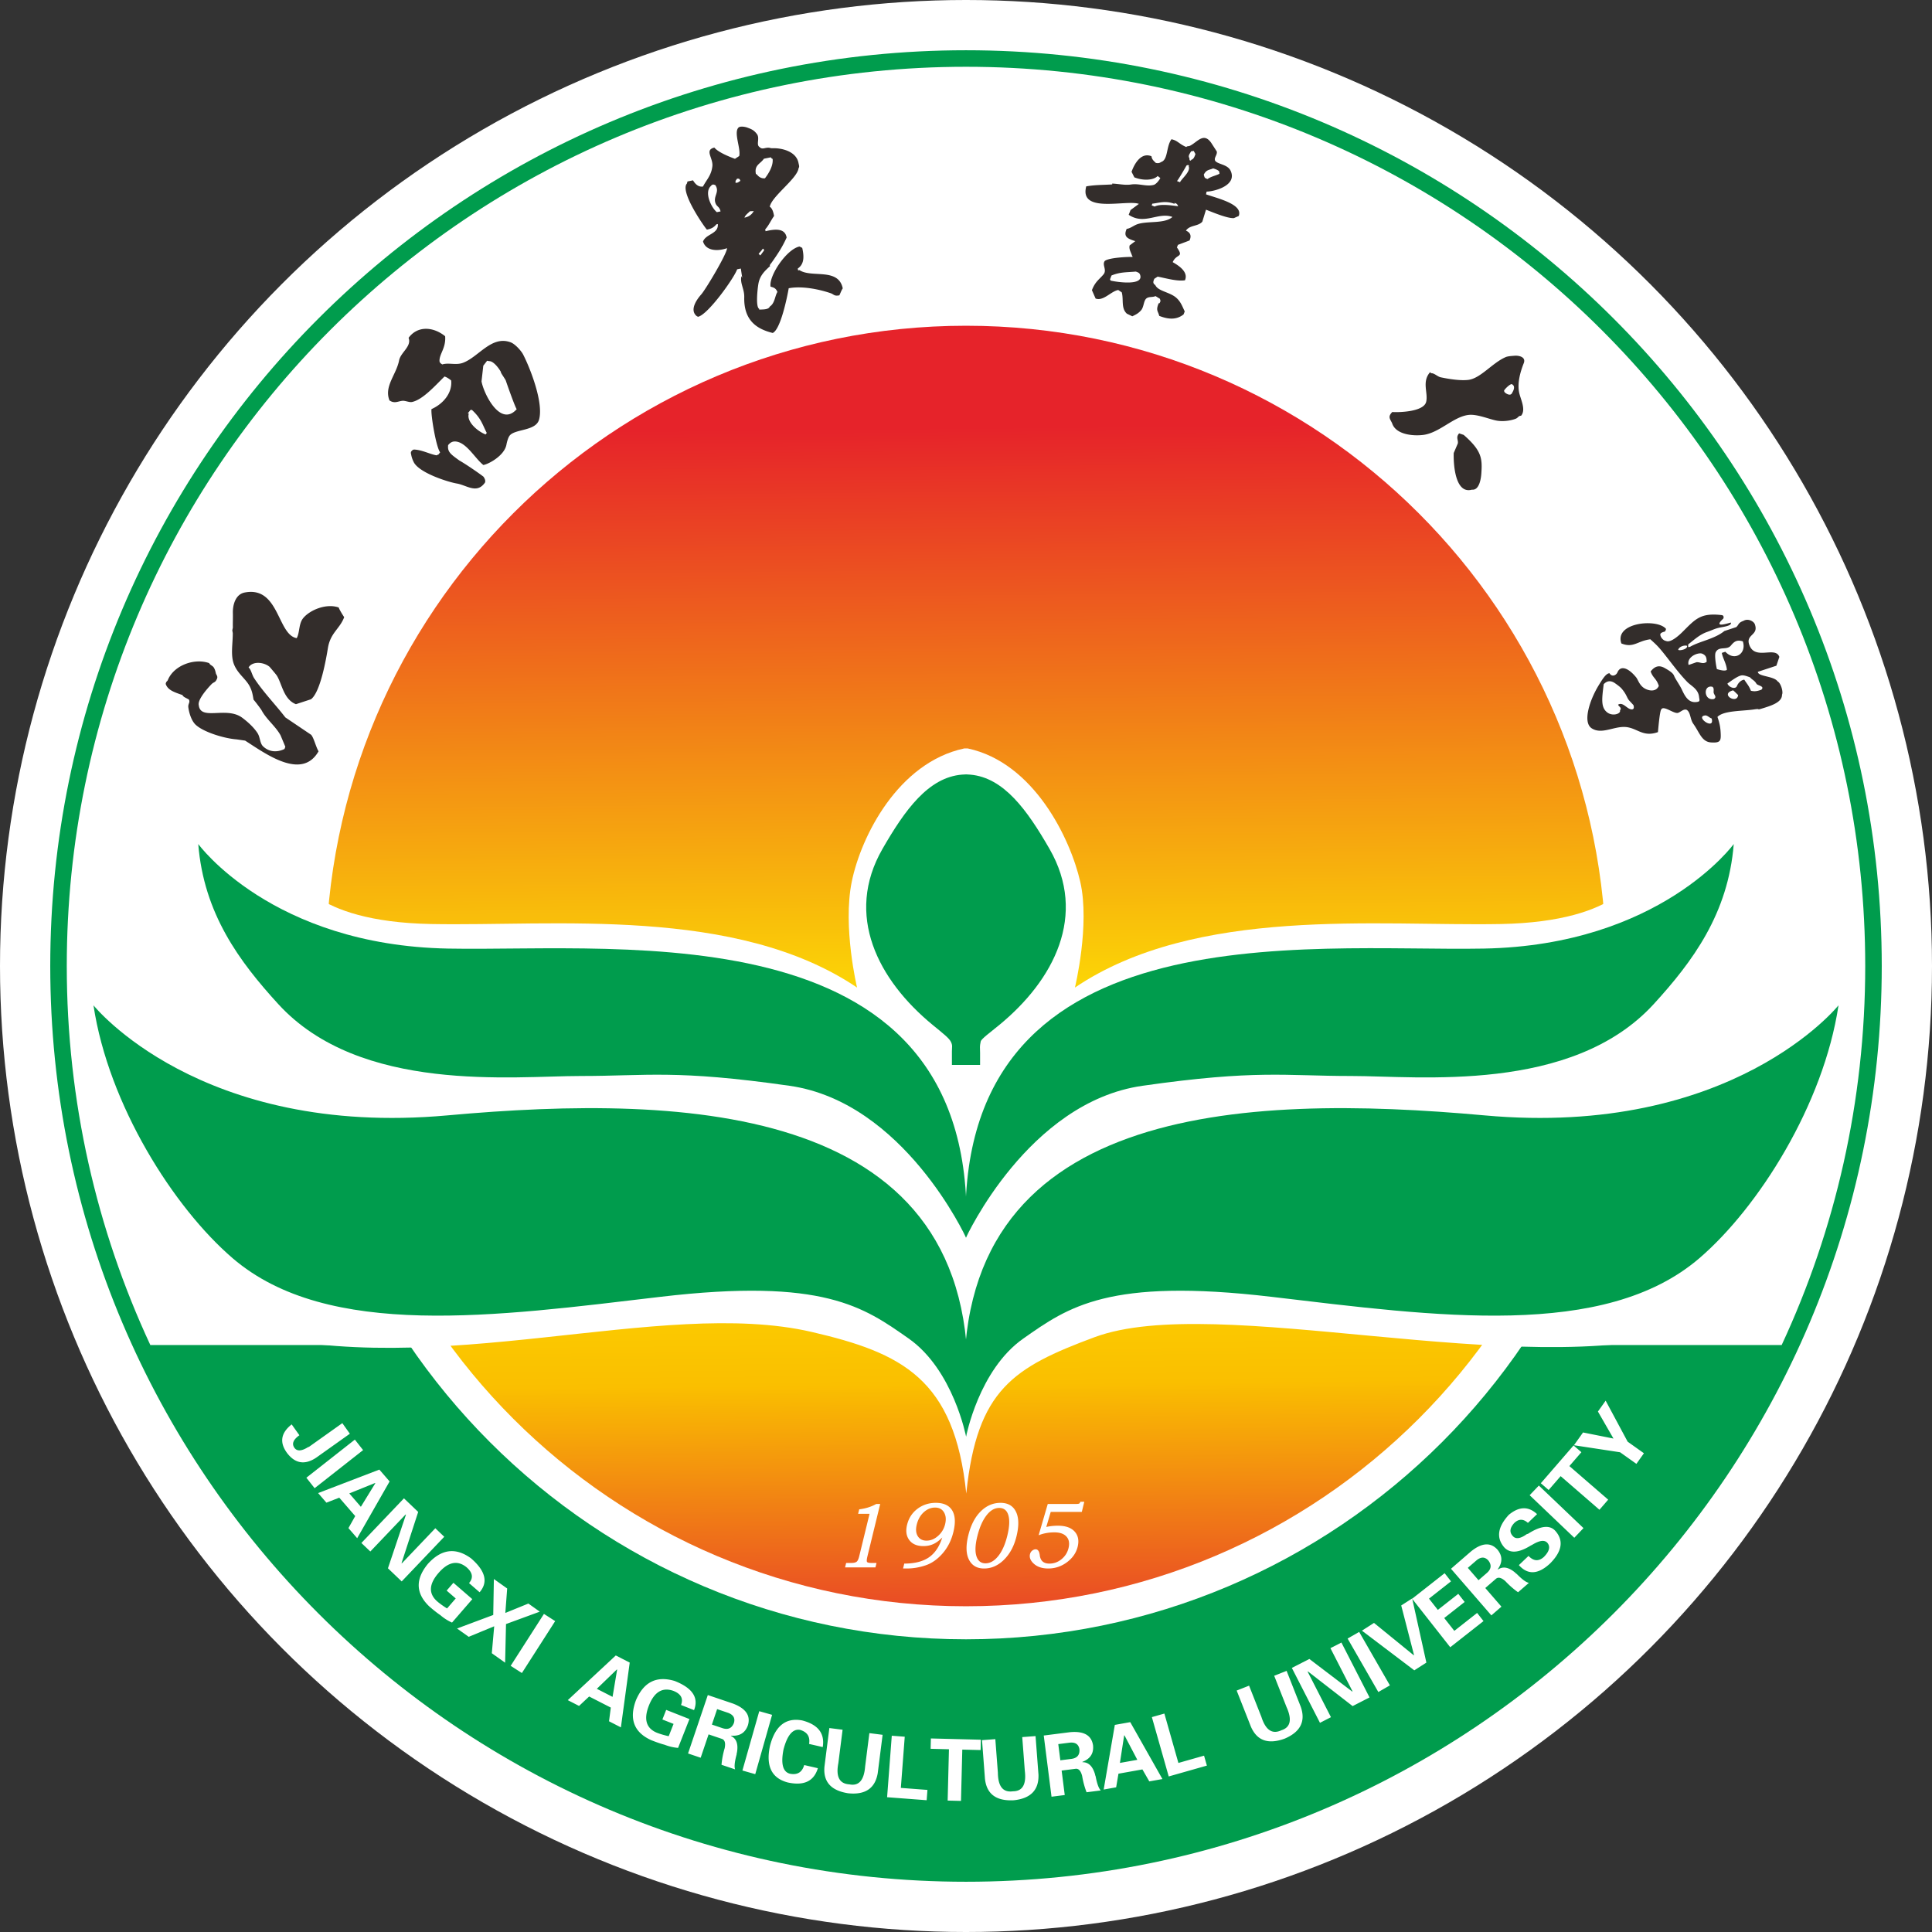
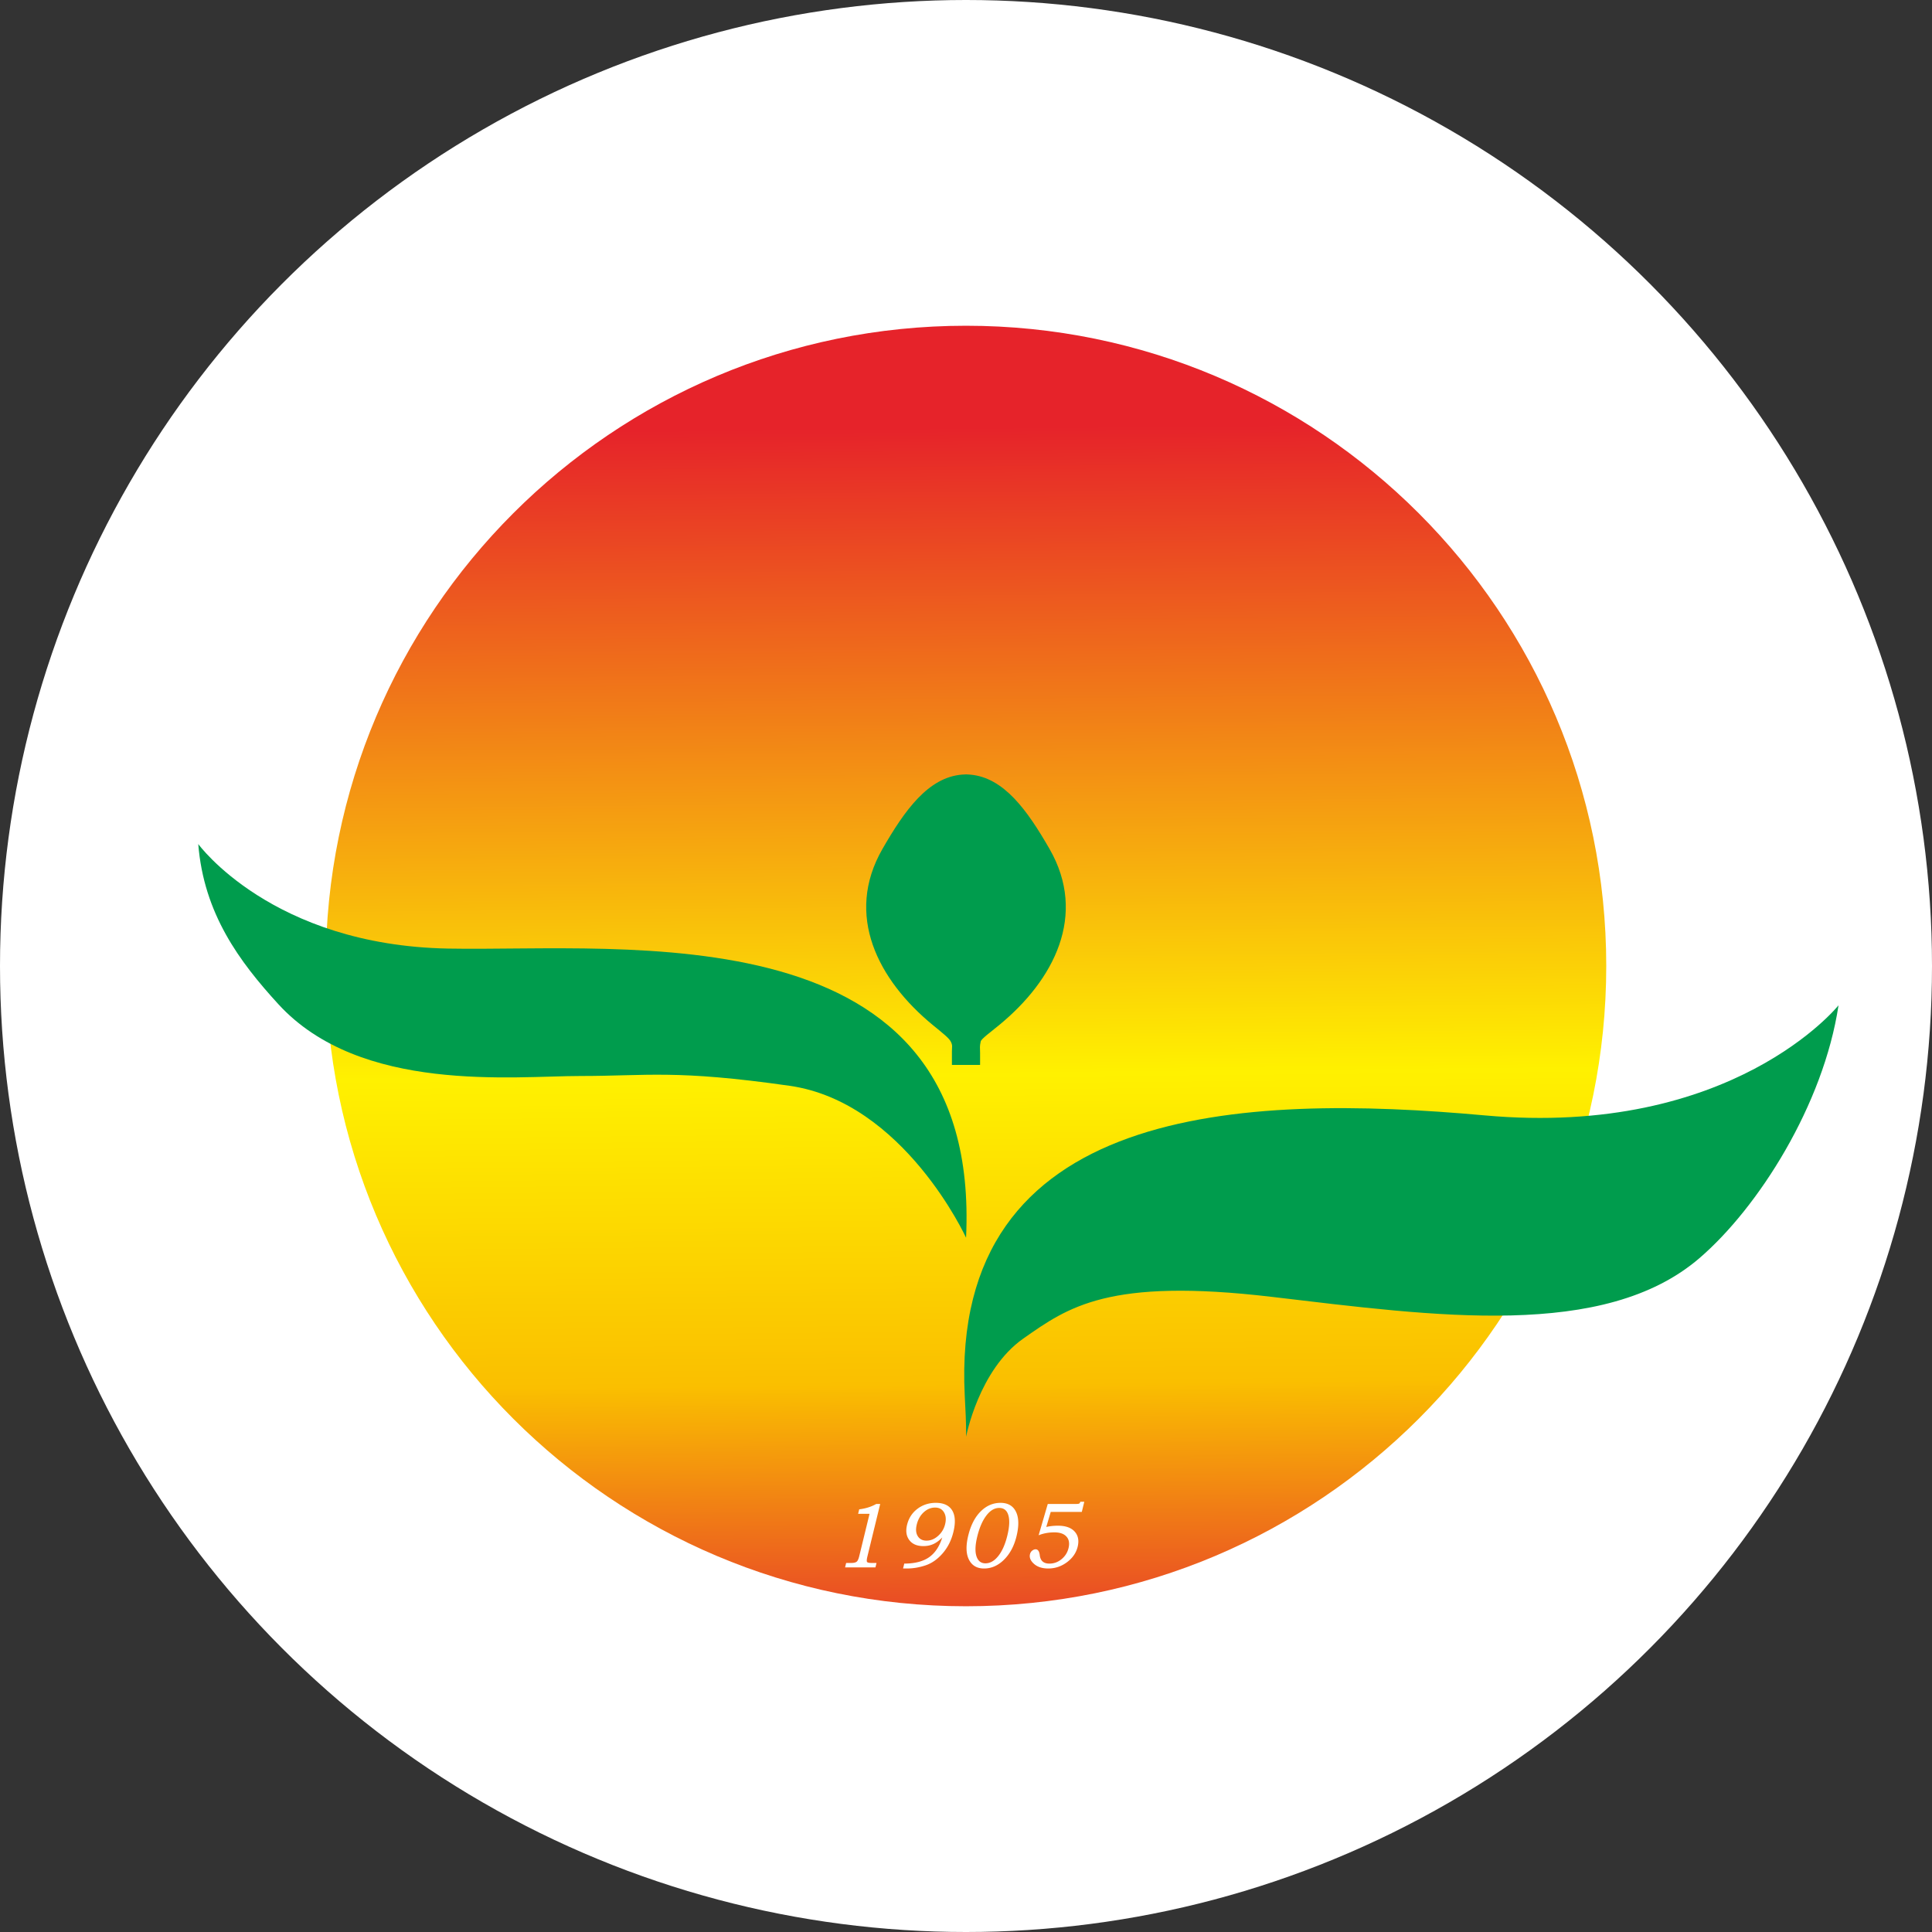
<svg xmlns="http://www.w3.org/2000/svg" width="1657.108" height="1657.108" fill="none">
  <rect width="100%" height="100%" fill="#333333" stroke="none" />
  <g clip-path="url(#a)">
    <circle cx="828.554" cy="828.554" r="828.554" fill="#FFF" />
-     <path fill="#009C4D" fill-rule="evenodd" d="M828.554 43.1c216.896 0 413.256 87.915 555.396 230.055s230.06 338.502 230.06 555.399c0 216.896-87.92 413.256-230.06 555.396s-338.5 230.06-555.396 230.06-413.26-87.92-555.399-230.06S43.1 1045.45 43.1 828.554s87.915-413.26 230.055-555.399S611.657 43.1 828.554 43.1M128.932 1153.64h231.957c102.91 147.75 273.999 244.48 467.664 244.48 193.667 0 364.757-96.73 467.667-244.48h231.96c45.98-98.79 71.66-208.939 71.66-325.086 0-212.984-86.33-405.804-225.91-545.378-139.57-139.574-332.39-225.903-545.376-225.903-212.984 0-405.805 86.329-545.378 225.903C143.602 422.749 57.273 615.57 57.273 828.554c0 116.147 25.678 226.296 71.659 325.086" />
    <path stroke="rgba(255, 255, 255, 1.00)" stroke-linejoin="round" stroke-width="56.693" d="M828.554 279.394c303.296 0 549.156 245.867 549.156 549.16 0 303.296-245.86 549.156-549.156 549.156-303.292 0-549.16-245.86-549.16-549.156 0-303.293 245.867-549.16 549.16-549.16Z" />
    <path fill="url(#b)" fill-rule="evenodd" d="M828.554 279.394c303.296 0 549.156 245.867 549.156 549.16 0 303.296-245.86 549.156-549.156 549.156-303.292 0-549.16-245.86-549.16-549.156 0-303.293 245.867-549.16 549.16-549.16" />
-     <path fill="#FFF" fill-rule="evenodd" d="M252.749 748.147s12.109 42.383 117.059 44.402 261.52-15.626 365.307 54.493c0 0-12.48-51.949-4.541-90.822 7.938-38.873 39.737-102.168 96.501-114.278h2.959l-.006 2.856-1.161 635.452-.086.82c-10.008-98.24-54.86-120.64-132.558-138.64-129.938-30.1-322.205 43.21-486.535-.85-17.386-5.45-32.91-11.74-46.636-18.33-23.757-38.52-93.555-213.907-93.555-213.907v-93.557l58.982-69.151 2.034-50.847zm577.285-106.205-1.167 638.308c9.282-88.37 40.308-107.42 109.89-133.3 104.653-38.91 365.783 38.34 508.663-5.37 17.39-5.45 32.91-11.74 46.64-18.33 23.75-38.52 93.55-213.907 93.55-213.907v-93.557l-58.98-69.152-2.03-50.846-122.24 52.359s-12.11 42.383-117.06 44.402-261.52-15.626-365.307 54.493c0 0 13.076-53.737 4.541-90.822s-39.737-102.169-96.5-114.278" />
    <path fill="#009C4D" fill-rule="evenodd" d="M170.044 723.936s63.052 86.872 214.378 89.674 457.535-34.123 444.185 248.01c0 0-53.26-116.3-151.342-130.312-98.081-14.011-121.901-8.407-179.349-8.407s-188.878 15.226-259.215-61.651c-33.376-36.479-63.908-77.597-68.657-137.314" />
-     <path fill="#009C4D" fill-rule="evenodd" d="M1487.06 723.936s-63.05 86.872-214.37 89.674c-151.33 2.803-457.54-35.029-444.19 248.01 0 0 53.26-116.3 151.342-130.312 98.078-14.011 121.898-8.407 179.348-8.407s188.88 15.226 259.22-61.651c33.37-36.479 63.9-77.597 68.65-137.314M80.176 862.263s90.852 113.685 303.658 94.414c206.438-18.693 456.814-9.523 445.906 237.963-.574 13.02-.375 24.63-1.103 37.63 0 0-11.006-57.42-49.282-84.21s-72.725-52.31-213.071-35.73c-140.346 16.59-285.162 36.98-366.817-33.2-50.446-43.35-106.387-131.4-119.29-216.867" />
    <path fill="#009C4D" fill-rule="evenodd" d="M1576.93 862.263s-90.85 113.685-303.66 94.414c-207.08-18.752-458.373-9.465-445.791 240.303.618 12.27 1.282 23.02 1.158 35.29 0 0 10.84-57.42 49.116-84.21s72.724-52.31 213.067-35.73c140.35 16.59 285.17 36.98 366.82-33.2 50.45-43.35 106.39-131.4 119.29-216.867M828.554 913.419H816.47v-11.588c0-3.991.724-5.03-.874-8.27-1.593-3.227-6.841-7.244-15.526-14.378-46.991-38.6-75.822-94.244-43.157-151.052 19.288-33.545 39.392-61.386 68.227-63.733 3.275-.266 3.899-.263 7.232.035 28.619 2.572 48.625 30.31 67.823 63.698 32.665 56.809 3.834 112.452-43.157 151.052-7.552 6.203-15.401 11.892-15.864 14.101-1.027 4.902-.536 4.615-.536 9.897v10.239z" />
-     <path fill="#332D2B" fill-rule="evenodd" d="m635.426 230.335-3.178.645c-2.27 7.024-24.913 38.891-33.515 40.72-.931-.419-1.17-.5-1.912-1.266-5.399-5.61 1.829-14.757 4.64-17.901 3.702-4.141 21.959-34.612 22.15-39.655-8.649 2.942-18.249 2.184-20.608-5.746 2.455-6.625 13.427-6.409 12.679-14.982l-1.192.242c-2.012 2.276-3.754 3.737-8.176 4.555-1.659-1.556-23.504-32.577-17.125-39.544l.472-1.751 4.768-.967c1.656 2.828 4.412 5.955 8.521 5.303 3.139-5.949 7.146-9.491 8.061-17.355.824-7.084-7.019-13.956 1.704-16.064 3.412 4.154 13.208 8.025 17.676 9.65l3.651-2.396c1.515-6.252-4.747-19.813-.784-24.246 1.707-1.907 6.784-.49 7.393-.259 3.41 1.292 5.818 1.956 8.602 5.7 2.694 3.622-1.002 9.138 2.258 11.124 2.606 2.668 4.791-.082 8.827.691 0 0 .863.379 2.544.311 6.565-.269 19.878 2.138 21.978 12.499.391 1.929 1.015 3.451.093 4.532-.856 8.835-23.065 24.167-24.712 33.142 2.07 1.269 3.102 4.44 3.679 7.94-2.629 3.604-4.533 8.183-7.6 11.47l.323 1.589c8.753-2.112 16.718-2.487 18.062 5.435-3.823 8.46-7.777 14.298-12.978 21.661-.377.535-2.199 2.361-1.105 2.706-5.04 4.551-8.921 8.402-10.133 15.293-.755 4.291-2.456 19.857.616 21.384l.161.795c2.023-.297 7.869.341 8.977-2.649 4.417-2.76 4.429-9.378 6.564-12.5-1.316-3.264-3.024-3.766-5.897-4.595-1.558-9.366 13.889-32.263 24.867-34.414l2.309 1.186c2.057 8.926 1.05 14.333-3.846 17.739l.323 1.589 1.192-.241c10.301 6.893 33.385-2.364 37.092 15.637-1.166 1.604-2.003 4.237-2.925 5.971-4.549.889-4.609-.844-7.399-1.808-9.169-3.17-24.267-6.505-36.026-4.271-1.355 7.868-7.009 35.388-13.726 38.358-12.872-3.178-24.908-10.075-24.414-30.619.175-7.256-3.785-11.816-2.436-18.12l.72 1.509zm619.994 142.676c15.56 13.602 16.05 20.218 15.14 33.246-.21 2.979-1.37 14.507-8.03 13.737-14.48 4.074-15.98-22.024-15.65-31.439l3.51-8.185c.59-3.175-1.95-5.096 1.11-8.675zm41.52-43.463c-1.42-.633-5.71 3.556-6.8 5.299-.12.688 0 .688.29 1.367.33.752 5.1 4.247 6.54.769 1.55-2.585 2.1-4.606 1.21-6.299zm10-18.008c-3.18 7.992-5.42 16.908-4.06 24.59 1.05 5.916 6.33 15.064 1.79 20.446-2.54.093-2.29 1.654-4.64 2.583-4.88 1.924-11.64 2.471-16.29 1.605-6.48-1.202-16.66-5.701-24.01-4.897-13.02 1.423-25.09 15.471-39.11 17.181-8.56 1.044-23.53-.182-26.62-10.137-1.79-3.721-3.86-5.41.18-9.526 5.43.407 26.97-.073 29.06-8.71 1.87-7.692-3.94-17.155 3.35-25.43l.93.851c2.74-.163 5.39 2.922 8.19 3.509 5.61 1.177 16.06 3.107 23.59 2.238 10.56-1.219 20.65-14.609 32.16-19.553 1.84-.789 4.83-.946 7.68-1.178 3.52-.289 9.97.986 7.8 6.428m-956.491-21.781c7.795-10.655 21.342-9.512 31.36-1.374.794 10.116-4.953 15.038-4.847 21.138.032 1.867 1.601 2.444 2.354 3.056 5.574-1.75 11.719.875 17.799-1.402 13.445-5.034 24.375-23.573 40.77-17.615 4.056 1.474 9.303 7.566 10.768 10.407 6.251 12.117 17.787 41.77 13.678 56.012-2.773 9.609-19.646 7.925-24.83 13.21-1.692 1.725-2.785 6.314-3.092 8.06-1.668 9.495-15.263 16.847-19.847 17.581-7.243-5.727-14.597-19.733-24.109-20.188-2-.057-3.919.473-6.081 3.138-.677 5.861 2.154 7.765 9.653 13.203 5.392 3.017 16.798 10.857 20.643 13.854 2.016 2.81 1.798 4.872.745 5.799-6.835 8.916-15.401 1.444-23.569.08-7.498-1.252-33.116-9.311-37.212-18.841a22 22 0 0 1-1.953-5.901c-.12-.684-.54-1.636.023-2.727 1.004-1.217 1.576-1.757 3.1-1.64 6.804.521 13.004 3.954 18.442 4.897.668.115 1.168-.733 1.743-.573l1.516-1.963c-3.501-4.52-8.052-32.133-7.413-37.069 10.308-4.585 17.972-14.068 16.887-24.569-2.108-1.736-4.03-2.888-5.741-3.389-8.611 8.493-18.762 19.896-27.847 21.85-2.273.488-5.723-1.219-8.089-1.025-3.873.318-6.844 2.679-11.242-.324-4.817-12.076 5.859-22.008 8.261-34.367 1.335-6.873 10.945-11.896 8.129-19.317zm76.528 102.468 5.887-6.946zm-25.763-37.66.907.178c-2.129 6.447 6.602 14.75 14.383 17.901l1.011-1.309c-3.676-7.018-4.685-12.409-12.867-19.864-.941.278-.184.17-1.16.149zm13.315-40.91-1.514 13.457c1.87 10.475 16.115 39.662 30.176 23.83-1.17-1.27-7.62-19.327-9.329-24.444-.453-1.356-4.958-7.393-4.194-7.419-1.332-2.565-6.222-9.44-10.04-9.321l-1.814-.357zM143.873 583.512q.136-.35.286-.691c5.398-12.411 22.937-18.505 35.286-14.037.688 1.665 2.789 2.091 3.835 3.63.913 1.342 1.441 3.058 1.809 4.847.369 1.79 2.144 2.771.858 5.289-1.432 3.149-2.578 2.256-4.575 4.337-5.105 5.317-12.012 13.809-10.875 18.034 1.578 13.578 23.772.665 37.223 10.664 5.061 3.762 10.091 8.436 13.206 13.271 2.317 3.598 1.895 8.68 4.8 11.382 6.282 5.844 13.672 4.478 18.292 2.169l.721-1.898-4.094-9.81c-4.26-7.781-12.064-13.611-16.213-21.365-.739-1.38-6.812-9.321-6.949-9.157-.766-4.482-1.229-7.368-3.138-11.184-3.342-6.682-10.288-10.835-13.608-19.072-3.139-7.786-.996-18.078-1.074-26.91l-.418-2.331.486-2.422c-.128-4.069.121-7.702.006-12.597-.159-6.711 2.18-15.899 10.104-17.45 29.683-5.81 28.023 36.312 44.66 39.122 2.76-4.939 1.524-12.41 5.731-17.374 5.858-6.914 19.813-12.646 30.318-8.903.427 1.652 3.281 6.216 4.671 8.292-3.76 10.048-11.793 13.361-13.946 26.418-1.427 8.655-6.325 37.844-14.543 44.004l-12.901 4.223c-10.567-4.068-12.003-17.552-16.343-24.456-.825-1.313-6.242-7.585-6.242-7.585-5.088-4.265-14.881-4.991-18.019.541 2.193 1.804 2.84 6.257 4.762 9.195 7.737 11.822 18.297 22.633 26.763 33.627l22.135 14.926c2.277 2.501 4.127 10.551 6.357 14.145-14.377 25.174-45.318 2.126-62.994-9.158l-7.41-1.077c-9.864-.705-27.692-5.913-34.839-12.365-3.735-3.372-5.799-10.161-6.449-15.049-.426-3.212 1.862-4.26.41-6.796-1.6-.934-3.757-1.772-4.801-2.801-.561-.553-.773-1.084-.318-.881l-.872-.299c-6.961-2.388-11.906-4.211-13.693-8.948l-.083-.228c-.096-.021-.059-.319.056-.75.45-1.691.946-1.396 1.622-2.522m1.671 9.324 2.658 1.009zM1034.4 179.861c-1.05 3.417-2.09 6.836-3.14 10.253-3.58 4.204-10.82 2.761-14.05 7.708 3.46 1.517 5.04 3.977 3.09 8.43-3.32 1.257-6.64 2.514-9.97 3.771-.28.738-.57 1.476-.86 2.215 6.29 9.014-.33 5.063-3.63 12.612 5.62 3.178 13.33 8.449 10.66 15.199-.05.123-.1.246-.14.37-6.76.963-15.25-1.519-23.424-3.165l-2.851 1.865c-1.273 2.926-1.187 3.95.859 5.435 2.348 5.26 12.286 5.887 17.906 10.793 3.95 3.457 5.27 7.534 7.31 11.774-.33.861-.67 1.722-1 2.584-5.42 4.183-11.81 4.806-20.879 1.225-.935-4.217-3.135-4.412-.469-10.809 1.015-.005.682.113 1.6-1.927l-.533-1.907-3.773-2.319c-2.268 1.121-5.306.352-7.486 1.762-2.834 1.831-2.33 7.508-4.904 10.417-2.225 2.513-4.072 3.503-7.528 5.146l-4.655-2.237c-5.152-4.77-2.648-11.969-4.364-18.275l-3.035-2.031c-6.114.963-12.733 9.827-19.423 7.317l-3.157-7.179c2.841-7.471 6.507-9.334 9.951-13.554 3.166-3.879-1.485-8.146 1.069-11.484 3.384-2.88 20.097-3.627 23.873-3.46-.237-.91.049-.235-.45-1.026-.916-2.932-2.943-5.842-2.07-8.88l4.821-3.649c-6.846-2.172-10.36-3.826-7.38-10.524 3.145-.386 5.852-2.739 8.717-3.832 8.576-3.273 23.693-.213 30.535-6.391-12.251-4.5-23.994 7.276-37.526-1.856l1.58-4.06 7.159-5.289c-10.222-3.839-51.424 8.727-45.156-15.025 7.304-1.277 12.819-1.153 21.021-1.594.448-.024 1.862.059 1.17-.82 6.106.277 11.048 1.6 16.263.804 6.88-1.051 13.144 2.02 19.422.333 2.002-.538 4.511-3.648 5.682-5.864l-2.296-1.744c-3.415 3.655-12.324 4.232-19.997 1.144l-2.398-4.759c2.977-8.282 8.76-16.751 17.087-13.326.342 2.639 1.732 3.785 3.731 5.702 2.593.601 3.668-.222 4.554-.778 6.074-1.937 4.224-13.214 8.864-19.501 5.43 1.096 6.57 4.156 12.71 6.648.83-1.013 1.88-.39 3.45-1.209 6.23-3.255 11.49-11.607 17.93-2.375l4.77 7.385c.66 2.883-2.65 5.413-1.39 7.957 2.13 3.159 10.64 3.033 13.24 8.556 6.16 13.083-15.09 18.015-20.57 17.919-.17.786-.33 1.572-.5 2.358 10.04 3.527 32.02 8.517 28.05 18.568-1.36.601-2.73 1.203-4.1 1.804-5.4.533-19.28-5.425-23.97-7.205m-60.188 53.081c-8.13.72-13.439.297-20.858 3.358l-1.293 3.322c.509.79.207.123.451 1.025 5.229 1.308 28.942 4.788 25.33-5.017-.49-1.474-1.466-1.921-3.63-2.688m.324-59.804 2.215.862zm32.814.87c.03.294.05.588.08.883-7.755-3.09-13.891-.693-19.051-.19l-.575 1.476 2.584 1.006c4.705-2.599 15.152-.92 20.082-.261-.24-.91.04-.236-.45-1.026-.48-1.103-.99-1.23-2.67-1.888m4.76-17.698c1.47-3.175 9.36-9.198 7.45-13.677.1-.246.19-.492.29-.738l-1.11-.431c-.79.51-.12.206-1.02.451-2.04 3.629-6.78 11.731-8.19 13.39zm28.43-11.887c-3.68 1.599-5.78 1.019-8.04 5.371.18.636.36 1.272.53 1.908.47 1.103.99 1.23 2.67 1.887 3.27-2.332 6.37-2.654 10.25-4.509-.05-.588-.11-1.176-.16-1.764-.61-1.37-3.14-2.212-5.25-2.893m-16.69-14.996-2.28.389c-1.08 2.217-2.75 3.672-1.41 5.824.05.588.11 1.176.16 1.764l1.11.431c.09-.246.19-.493.29-.739 1.92-.551 2.69-2.143 3.63-4.962zm-10.19-4.392c.44.315.89.629 1.33.944-.44-.315-.89-.629-1.33-.944m512.66 436.264.25.757zm-41.73-27.352c.86 2.372-3.86 3.296-8 4.051-5.75 1.047-6.43 1.933-12.44 4.054-6.56 2.315-11.5 7.114-16.15 10.664-.01 2.666-.42 2.653 1.88 1.896 8.14-4.667 20.78-6.53 29.15-13.378l10.21-3.366c2.45-2.301 1.49-3.644 6.21-5.373 4.11-2.417 9.23.646 9.83 3.309 3.12 9.247-7.98 8.212-4.96 17.063 4.79 14.066 22.43.93 25.87 10.573l-2.55 7.549-15.89 5.236c-.01 4.132 13.78 3.544 16.98 8.246 2.68 1.281 4.99 9.008 3.74 11.35.14 6.747-9.7 9.608-17.92 12.113-4.19 1.276 0-.347-5.54.485-10.81 1.625-26.56.918-31.91 6.484 1.97 5.672 2.51 9.307 2.72 13.132.38 7.147.22 9.315-8.21 8.759-8.05-.53-9.84-8.485-15.18-15.916-2.87-3.986-2.23-9.687-5.63-11.986-2.75-1.308-5.82 2.385-7.95 2.618-3.77.414-12.22-6.765-13.97-2.945-1.34 1.371-2.64 17.711-2.84 19.388-12.07 4.249-16.75-2.402-25.68-4.119-10.78-2.074-21.99 6.781-31.12.848-8.14-5.294-1.42-24.794 5.93-36.787 3.35-5.473 6.39-10.439 9.35-10.43 2.09 3.532 5.73 1.734 6.8-.772 2.86-6.679 9.94-3.278 16.04 4.286 1.66 2.062 2.67 6.517 6.88 9.241 3.49 2.257 10.13 3.727 12.57-1.943-2.16-6.608-4.94-6.481-7.01-12.369 3.07-3.92 6.69-5.975 12.06-2.928 2.97 1.687 6.98 3.994 7.96 6.487 1.27 3.213 4.82 7.816 6.9 12.328 2.68 5.801 5.73 10.953 11.98 10.385 3.92-.355 3-1.323 2.59-4.715-.83-6.653-6.98-9.307-10.2-12.664-7.78-8.1-13.99-16.936-20.7-25.221-4.23-5.225-5.9-6.792-10.87-11.259-11.14 1.434-14.48 7.749-24.83 3.567-6.2-17.535 28.74-21.46 37.58-13.222 1.25.686.37 2.115-.26 3.022-1.91.52-3.33.965-3.91 2.128-.25 2.735 2.71 5.734 4.89 5.937 4 1.972 11.82-5.467 13.88-7.51 11.23-11.123 15.5-16.911 34.19-14.62 1.19.27 1.73 1.703.99 3.026-8.43 7.781 1.74 4.643 6.54 3.298m-83.57 70.784-3.67-3.943c-2.08-2.441-2.04-5.038-6.53-10.234-1.32-1.521-4.23-3.598-5.64-4.577-3.15-2.187-6.44-2.505-9.66.856-1.46 12.029-2.69 19.783 2.98 24.178 4.71 3.641 11.92 1.171 10.98-1.686 1.91-2.314-.92-3.084-1.62-4.918 3.31-2.095 6.15 1.471 9 3.145 2.68 1.573 5.53 1.344 4.15-2.821zm45.95-50.831c-2.14-.683-6.51.491-7.55 3.321.42 1.297 8.55-.274 7.55-3.321m21.14 62.335c-1.93-.664-2.96-2.128-5.08-2.626-10.22.572 8.14 13.625 5.08 2.626m.67-27.17c-8.25-1.965-7.41 12.423 1.35 10.46 2.43-1.743.5-2.984-.19-5.038-.53-1.597.69-4.016-1.16-5.422m-20.46-18.839c-.77.461 2.79-.838 6.81-2.244 3.27-.217 5.5 2.028 8.69-.348.05-3.991-.88-5.543-3.4-6.797-.8-.401-1.67-.516-2.63-.433-4.9.425-10.92 4.552-9.47 9.822m42.5 25.873c-.69-.498-3.58-3.667-4.38-3.981-11.75 3.24 3.66 12.329 4.38 3.981m4.03-45.999c-5.2-1.631-7.48.243-10.23 3.591-3.57 4.333-10.3.159-13.05 5.787-1.25 2.555.49 12.361 1.04 14.396 1.83.597 7.06 2.119 8.57.622-.33-5.102-3.54-9.904-4.36-14.501l3.03-.997c8.01 8.584 18.44 1.52 15-8.898m15.87 41.503c3.3-3.124-3.22-3.512-4.16-5.128-1.81-3.084-3.45-3.138-5.61-5.581-2-.617-5.04-2.014-7.43-1.567-3.48.654-9.62 5.428-11.87 6.935 1.08 3.264 6.84 5.318 8.13 2.198 1.56-3.82 4.75-5.478 6.36-5.473 1.77 2.935 4.05 5.222 5.64 9.467 2.8.669 4.7.662 8.94-.851M654.3 213.269c-.838 1.339-2.642 3.318-3.644 4.463l1.514 1.347 3.247-4.382c-.656-1.377-.15-.815-1.117-1.428m-11.061-32.088c-1.507 1.591-4.072 3.293-4.675 5.499 4.014-.764 6.701-3.134 7.933-5.747l-.794.162zm-25.202.151c-1.034-4.334-3.105-3.817-4.313-6.985-2.321-6.087 4.014-9.719-.283-15.661l-1.75-.472c-1.392.549-1.17.405-1.825 1.198-6.258 5.507.355 18.884 4.992 22.565zm14.152-28.105c-.426.887-.841 1.026-1.267 1.912l-.075 1.67c2.215.059 2.486-.69 4.209-1.682-.859-1.814-.769-1.88-2.867-1.9m23.007-17.078c-3.05 4.55-8.311 5.223-6.88 12.979q.478.316.956.633c1.331 1.743 3.643 3.543 6.846 3.161 2.941-3.827 7.313-10.669 6.552-16.635-1.097-.501-.746-.273-1.514-1.347zm1.826-1.198 2.383-.483z" />
    <path fill="#FFF" fill-rule="evenodd" d="M751.677 1289.96h3.285l-.085.35-10.884 44.68q-.476 1.95-.538 3.15-.059 1.14.238 1.56.623.87 3.957.87h4.155l-.085.35-.79 3.24-.053.21h-26.042l.085-.35.79-3.24.053-.21h4.413q3.15 0 4.519-1.02c.444-.32.855-.87 1.23-1.64.387-.8.732-1.81 1.035-3.06l8.872-36.42h-9.805l.085-.35.809-3.32.046-.19.193-.02q4.049-.51 7.649-1.65a36 36 0 0 0 6.729-2.9l.065-.04zm22.984 55.01.887-3.63.052-.22h.221q13.763-.075 21.492-5.76 3.858-2.835 6.659-7.26c1.695-2.68 3.1-5.81 4.216-9.36a33 33 0 0 1-3.102 2.8c-1.321 1.04-2.65 1.9-3.986 2.56a18.7 18.7 0 0 1-4.302 1.51c-1.523.33-3.139.5-4.846.5-2.699 0-5.049-.43-7.049-1.28-2.011-.86-3.664-2.14-4.96-3.85-1.295-1.72-2.104-3.67-2.426-5.86-.32-2.17-.158-4.59.486-7.23.701-2.88 1.795-5.46 3.28-7.76q2.23-3.435 5.634-6a24.8 24.8 0 0 1 7.342-3.84c2.627-.85 5.431-1.28 8.412-1.28 3.361 0 6.213.54 8.554 1.63 2.356 1.09 4.192 2.73 5.507 4.91 1.309 2.18 2.046 4.81 2.209 7.9.163 3.07-.241 6.6-1.21 10.58q-1.308 5.37-3.619 9.96a40.6 40.6 0 0 1-5.628 8.39c-2.209 2.53-4.539 4.65-6.989 6.37-2.454 1.71-5.027 3.02-7.717 3.91a54 54 0 0 1-7.979 2q-3.964.66-7.858.66h-3.364l.085-.35zm11.638-37.26c-.499 2.05-.671 3.9-.513 5.57.156 1.64.637 3.1 1.442 4.37.801 1.26 1.82 2.2 3.057 2.83 1.244.63 2.713.95 4.408.95q2.675 0 5.147-1.02c1.655-.67 3.245-1.7 4.769-3.06 3.056-2.73 5.065-6.07 6.027-10.01q.749-3.09.5-5.64-.247-2.55-1.483-4.59c-.819-1.35-1.859-2.37-3.118-3.04-1.263-.67-2.755-1.01-4.475-1.01q-2.675 0-5.102.99c-1.623.67-3.168 1.67-4.634 3.01a18.6 18.6 0 0 0-3.707 4.66c-1.006 1.78-1.778 3.77-2.317 5.99zm44.186 9.35q1.616-6.63 4.265-11.79c1.769-3.45 3.884-6.4 6.344-8.86q3.695-3.69 7.967-5.55c2.851-1.23 5.89-1.85 9.117-1.85 6.337 0 10.754 2.56 13.25 7.67 1.239 2.54 1.895 5.57 1.967 9.08q.108 5.235-1.519 11.91-1.52 6.24-4.183 11.25c-1.776 3.35-3.937 6.28-6.479 8.81-2.546 2.53-5.249 4.42-8.109 5.69-2.865 1.27-5.886 1.9-9.062 1.9q-9.108 0-12.951-7.59-3.81-7.515-.607-20.67m33.525 0c.921-3.78 1.45-7.13 1.589-10.07.137-2.92-.112-5.41-.748-7.49-.629-2.05-1.595-3.59-2.899-4.61-1.299-1.01-2.945-1.52-4.936-1.52q-3.008 0-5.746 1.62c-1.839 1.09-3.591 2.73-5.255 4.91-1.673 2.2-3.16 4.8-4.462 7.81-1.304 3.02-2.424 6.44-3.358 10.27-1.772 7.28-1.978 12.93-.619 16.97 1.333 3.95 3.883 5.93 7.648 5.93 4.021 0 7.693-2.08 11.016-6.26 1.674-2.1 3.159-4.61 4.453-7.54q1.947-4.395 3.317-10.02m34.894-27.1h24.037q1.019 0 1.687-.09.644-.075.963-.24c.197-.09.372-.25.526-.47q.246-.345.417-.9l.062-.2h3.415l-.086.35-1.984 8.15-.053.21h-26.657l-3.826 12.93q2.16-.51 4.519-.78 2.624-.3 5.481-.3c6.514 0 11.286 1.67 14.315 5q2.282 2.505 2.931 5.79c.43 2.17.319 4.6-.333 7.27a21.6 21.6 0 0 1-3.246 7.24c-1.525 2.21-3.492 4.21-5.899 6.01-2.406 1.79-4.953 3.14-7.637 4.04q-4.029 1.35-8.46 1.35c-5.132 0-9.189-1.31-12.172-3.94-1.497-1.32-2.535-2.68-3.113-4.06a6.73 6.73 0 0 1-.346-4.29q.231-.945.709-1.71c.32-.51.721-.95 1.202-1.33q.717-.555 1.432-.84c.485-.19.97-.29 1.453-.29q1.533 0 2.447 1.35c.577.86.959 2.12 1.146 3.8h.001q.435 3.57 2.492 5.34 2.062 1.77 5.793 1.77c1.918 0 3.74-.32 5.465-.94 1.725-.63 3.358-1.57 4.897-2.83a17.9 17.9 0 0 0 3.814-4.27c1.003-1.59 1.739-3.35 2.206-5.27.505-2.07.609-3.92.314-5.56a8.5 8.5 0 0 0-2.063-4.26c-1.086-1.22-2.492-2.13-4.218-2.74-1.74-.62-3.807-.92-6.201-.92q-3.456 0-6.693.57c-2.158.37-4.245.94-6.259 1.7l-.529.2.159-.54 7.622-26.1.06-.2z" />
    <path fill="#FFF" d="m293.614 1220.65 6.462 9.08-28.891 20.55c-9.694 6.43-18.018 5.1-24.958-4-6.667-9.07-5.356-17.24 3.945-24.56l6.625 9.31q-7.922 5.64-4.276 10.77c2.213 3.11 6.066 2.93 11.572-.5.149-.11.437-.21.858-.27zm17.824 23.13-41.591 32.68-7.071-8.99 41.592-32.69zm-31.471 45.08-7.117-8.22 52.531-20.14 8.794 10.15-27.81 48.68-7.492-8.65 5.808-10.32-13.666-15.78zm19.62-7.93 9.929 11.47 12.388-20.19-.192-.22-22.124 8.94zm44.957 75.47-11.796-11.25 15.477-46.08-.396.01-30.188 31.66-7.664-7.3 36.501-38.29 12.211 11.65-14.317 44.02.405-.01 28.605-30.01 7.664 7.31-36.501 38.29zm46.337 14.62-7.783-6.74 5.799-6.7 16.211 14.04-17.405 20.1a40.7 40.7 0 0 1-9.988-6.38c-2.553-1.71-5.705-4.18-9.458-7.43-11.742-11.19-12.141-23.38-1.205-36.6 11.533-12.72 23.841-14.28 36.965-4.69 12.393 10.74 14.844 20.43 7.351 29.08l-9.073-7.86c3.873-4.47 3.142-9.01-2.188-13.63-7.744-6.21-15.73-4.55-23.973 4.96-8.235 9.51-8.668 17.58-1.299 24.22 2.157 1.87 4.858 3.84 8.12 5.9.138.12.35.18.625.16zm33.005 23.87-21.852 9.03-10.022-7.13 31.049-11.6.541-30.84 11.414 8.12-1.584 20.98 19.758-8.06 9.783 6.96-28.955 10.63-.766 33.14-11.414-8.12zm52.299-4.44-28.549 44.53-9.633-6.17 28.548-44.54zm20.487 72.76-9.675-4.96 41.172-38.34 11.955 6.12-7.566 55.56-10.184-5.22 1.521-11.75-18.579-9.51zm15.228-14.69 13.497 6.91 3.931-23.36-.261-.13zm65.825 30.1-9.578-3.78 3.248-8.24 19.953 7.87-9.751 24.73a41 41 0 0 1-11.538-2.7c-2.976-.77-6.77-2.06-11.389-3.88-14.79-6.65-19.211-18.02-13.283-34.12 6.659-15.83 17.752-21.38 33.317-16.69q22.88 9.03 16.584 24.99l-11.168-4.4c2.17-5.51-.027-9.55-6.587-12.13-9.365-3.29-16.349.92-20.967 12.63-4.614 11.71-2.346 19.46 6.809 23.28 2.656 1.04 5.857 2.01 9.619 2.87.171.07.388.05.641-.06zm37.366-12.68-4.488 13.26 8.944 3.03c4.865 1.65 8.189.16 9.962-4.47 1.223-4.23-.608-7.15-5.473-8.8zm-7.331 21.66-6.78 20.04-10.828-3.66 16.954-50.11 21.39 7.24q16.893 6.315 12.935 18.87c-2.374 6.44-7.179 9.34-14.41 8.71l-.09.26c4.682 2.19 6.412 6.9 5.175 14.13a5.7 5.7 0 0 0-.285 1.72c-1.707 6.26-2.15 10.54-1.316 12.83l-11.648-3.94c.38-4.7 1.284-9.43 2.687-14.18.923-4.52.118-7.2-2.413-8.06zm54.479-16.76-14.45 50.89-11.008-3.13 14.45-50.88zm43.432 27.66-11.708-2.7c1.044-6.21-1.545-10.24-7.771-12.06-6.219-1.05-10.921 4.51-14.133 16.69-2.448 12.34-.638 19.31 5.452 20.92 6.356 1.26 10.445-1.21 12.27-7.44l11.709 2.7c-3.363 11.16-11.931 15.24-25.716 12.26-13.846-3.58-18.986-13.97-15.412-31.14 4.399-17.38 13.635-24.73 27.695-22.08 13.654 3.55 19.521 11.17 17.614 22.85m40.002-11.97 11.353 1.45-4.182 32.9c-2.226 12.98-10.644 18.73-25.25 17.26-14.899-2.28-21.694-9.97-20.424-23.06l4.182-32.91 11.352 1.45-3.641 28.64c-2.252 11.63.924 17.7 9.504 18.22 8.061 1.6 12.545-3.5 13.467-15.3zm49.132 57.55-33.927-2.58 4.011-52.74 11.119.85-3.339 43.9 22.808 1.73zm3.402-44.11.224-8.87 42.88 1.09-.225 8.87-15.72-.4-1.113 44.01-11.439-.29 1.113-44.01zm78.583-10.04 11.411-.86 2.515 33.07c.425 13.16-6.664 20.49-21.269 21.98-15.052.76-23.253-5.4-24.64-18.49l-2.515-33.07 11.41-.87 2.19 28.79c.13 11.85 4.461 17.16 12.969 15.94 8.218-.05 11.587-5.95 10.119-17.69zm30.906 6.02 1.765 13.89 9.368-1.19c5.095-.65 7.433-3.44 7.002-8.38-.747-4.33-3.673-6.16-8.768-5.51zm2.883 22.69 2.667 20.99-11.34 1.44-6.668-52.48 22.401-2.85q17.953-1.71 19.884 11.31c.684 6.84-2.37 11.54-9.149 14.14l.036.28c5.167-.08 8.781 3.4 10.833 10.44.072.57.241 1.12.495 1.67 1.204 6.38 2.677 10.42 4.429 12.12l-12.199 1.55c-1.714-4.4-2.969-9.05-3.787-13.94q-1.718-6.69-5.693-6.18zm46.761 14.37-10.701 1.91 9.568-55.45 13.222-2.36 27.602 48.81-11.265 2.01-5.899-10.27-20.548 3.67zm3.23-20.92 14.927-2.66-11.007-20.97-.288.05-3.633 23.58zm74.59 2.3-32.73 9.3-14.453-50.89 10.726-3.05 12.027 42.36 22-6.25zm57.73-77.06 10.65-4.2 12.17 30.86c4.29 12.45-.32 21.54-13.84 27.28-14.15 5.17-23.81 1.7-28.99-10.39l-12.17-30.86 10.64-4.2 10.6 26.87c3.62 11.28 9.32 15.07 17.09 11.39 7.84-2.47 9.32-9.1 4.45-19.89zm81.78 18.59-14.51 7.43-38.4-29.8-.12.38 19.94 38.93-9.42 4.83-24.12-47.08 15.02-7.69 36.85 28.03.12-.39-18.9-36.9 9.42-4.82zm-8.89-56.2 26.36 45.85-9.92 5.71-26.36-45.86zm47.28 32.96-44.92-34.04 10.36-6.64 34.08 27.74.25-.16-10.98-42.55 9.39-6.02 12.18 55.03zm30.83-19.82-32.68-41.59 27.87-21.91 5.48 6.98-18.89 14.84 7.59 9.66 17.54-13.78 5.48 6.97-17.54 13.78 8.66 11.01 19.56-15.37 5.48 6.98zm15.08-68.08 9.17 10.59 7.14-6.19c3.88-3.36 4.28-6.98 1.18-10.85q-4.53-4.785-10.35.27zm14.98 17.29 13.85 15.99-8.64 7.48-34.63-39.98 17.06-14.78c9.33-7.59 16.94-8.12 22.82-1.61 4.36 5.31 4.43 10.92.22 16.84l.19.21c4.25-2.93 9.19-2.04 14.8 2.68.37.44.82.81 1.34 1.12 4.53 4.64 8 7.19 10.4 7.63l-9.29 8.05c-3.87-2.71-7.49-5.88-10.88-9.5-3.43-3.08-6.15-3.74-8.17-1.99zm44.41-63.36-7.85 7.5c-3.96-3.6-7.88-3.56-11.73.12-3.74 4.09-4.24 7.73-1.48 10.88 2.49 3.18 6.54 2.73 12.16-1.31.41-.14.82-.26 1.23-.38 10.81-6.89 18.58-7.72 23.32-2.48 7.35 8.27 5.85 17.6-4.52 28.01-10.2 9.46-19.1 9.92-26.73 1.38l8.28-7.89c4.34 4.55 8.72 4.85 13.13.92 4.83-4.88 5.81-8.97 2.92-12.26-2.37-2.49-6.49-1.99-12.38 1.51-.68.4-1.29.71-1.84.97-10.26 6.36-17.82 6.86-22.69 1.48-6.95-8.12-5.65-17.4 3.9-27.82 8.81-7.33 16.91-7.55 24.28-.63m1.54-24.52 38.28 36.5-7.89 8.28-38.29-36.5zm8.39 3.82-6.7-5.81 28.08-32.42 6.71 5.8-10.3 11.89 33.28 28.83-7.49 8.65-33.28-28.83zm75.27-22.43-13.98-9.94-39.57-6.03 7.79-10.96 26.11 5.23-13.35-23.17 6.63-9.32 18.86 35.16 13.97 9.94z" />
  </g>
  <defs>
    <linearGradient id="b" x1="826.156" x2="835.544" y1="366.599" y2="1392.123" gradientUnits="userSpaceOnUse">
      <stop offset="0" stop-color="#E6232A" />
      <stop offset=".541" stop-color="#FFF100" />
      <stop offset=".8" stop-color="#FABF00" />
      <stop offset="1" stop-color="#E84228" />
    </linearGradient>
    <clipPath id="a">
      <path fill="#fff" d="M0 1657.11h1657.11V0H0z" />
    </clipPath>
  </defs>
</svg>